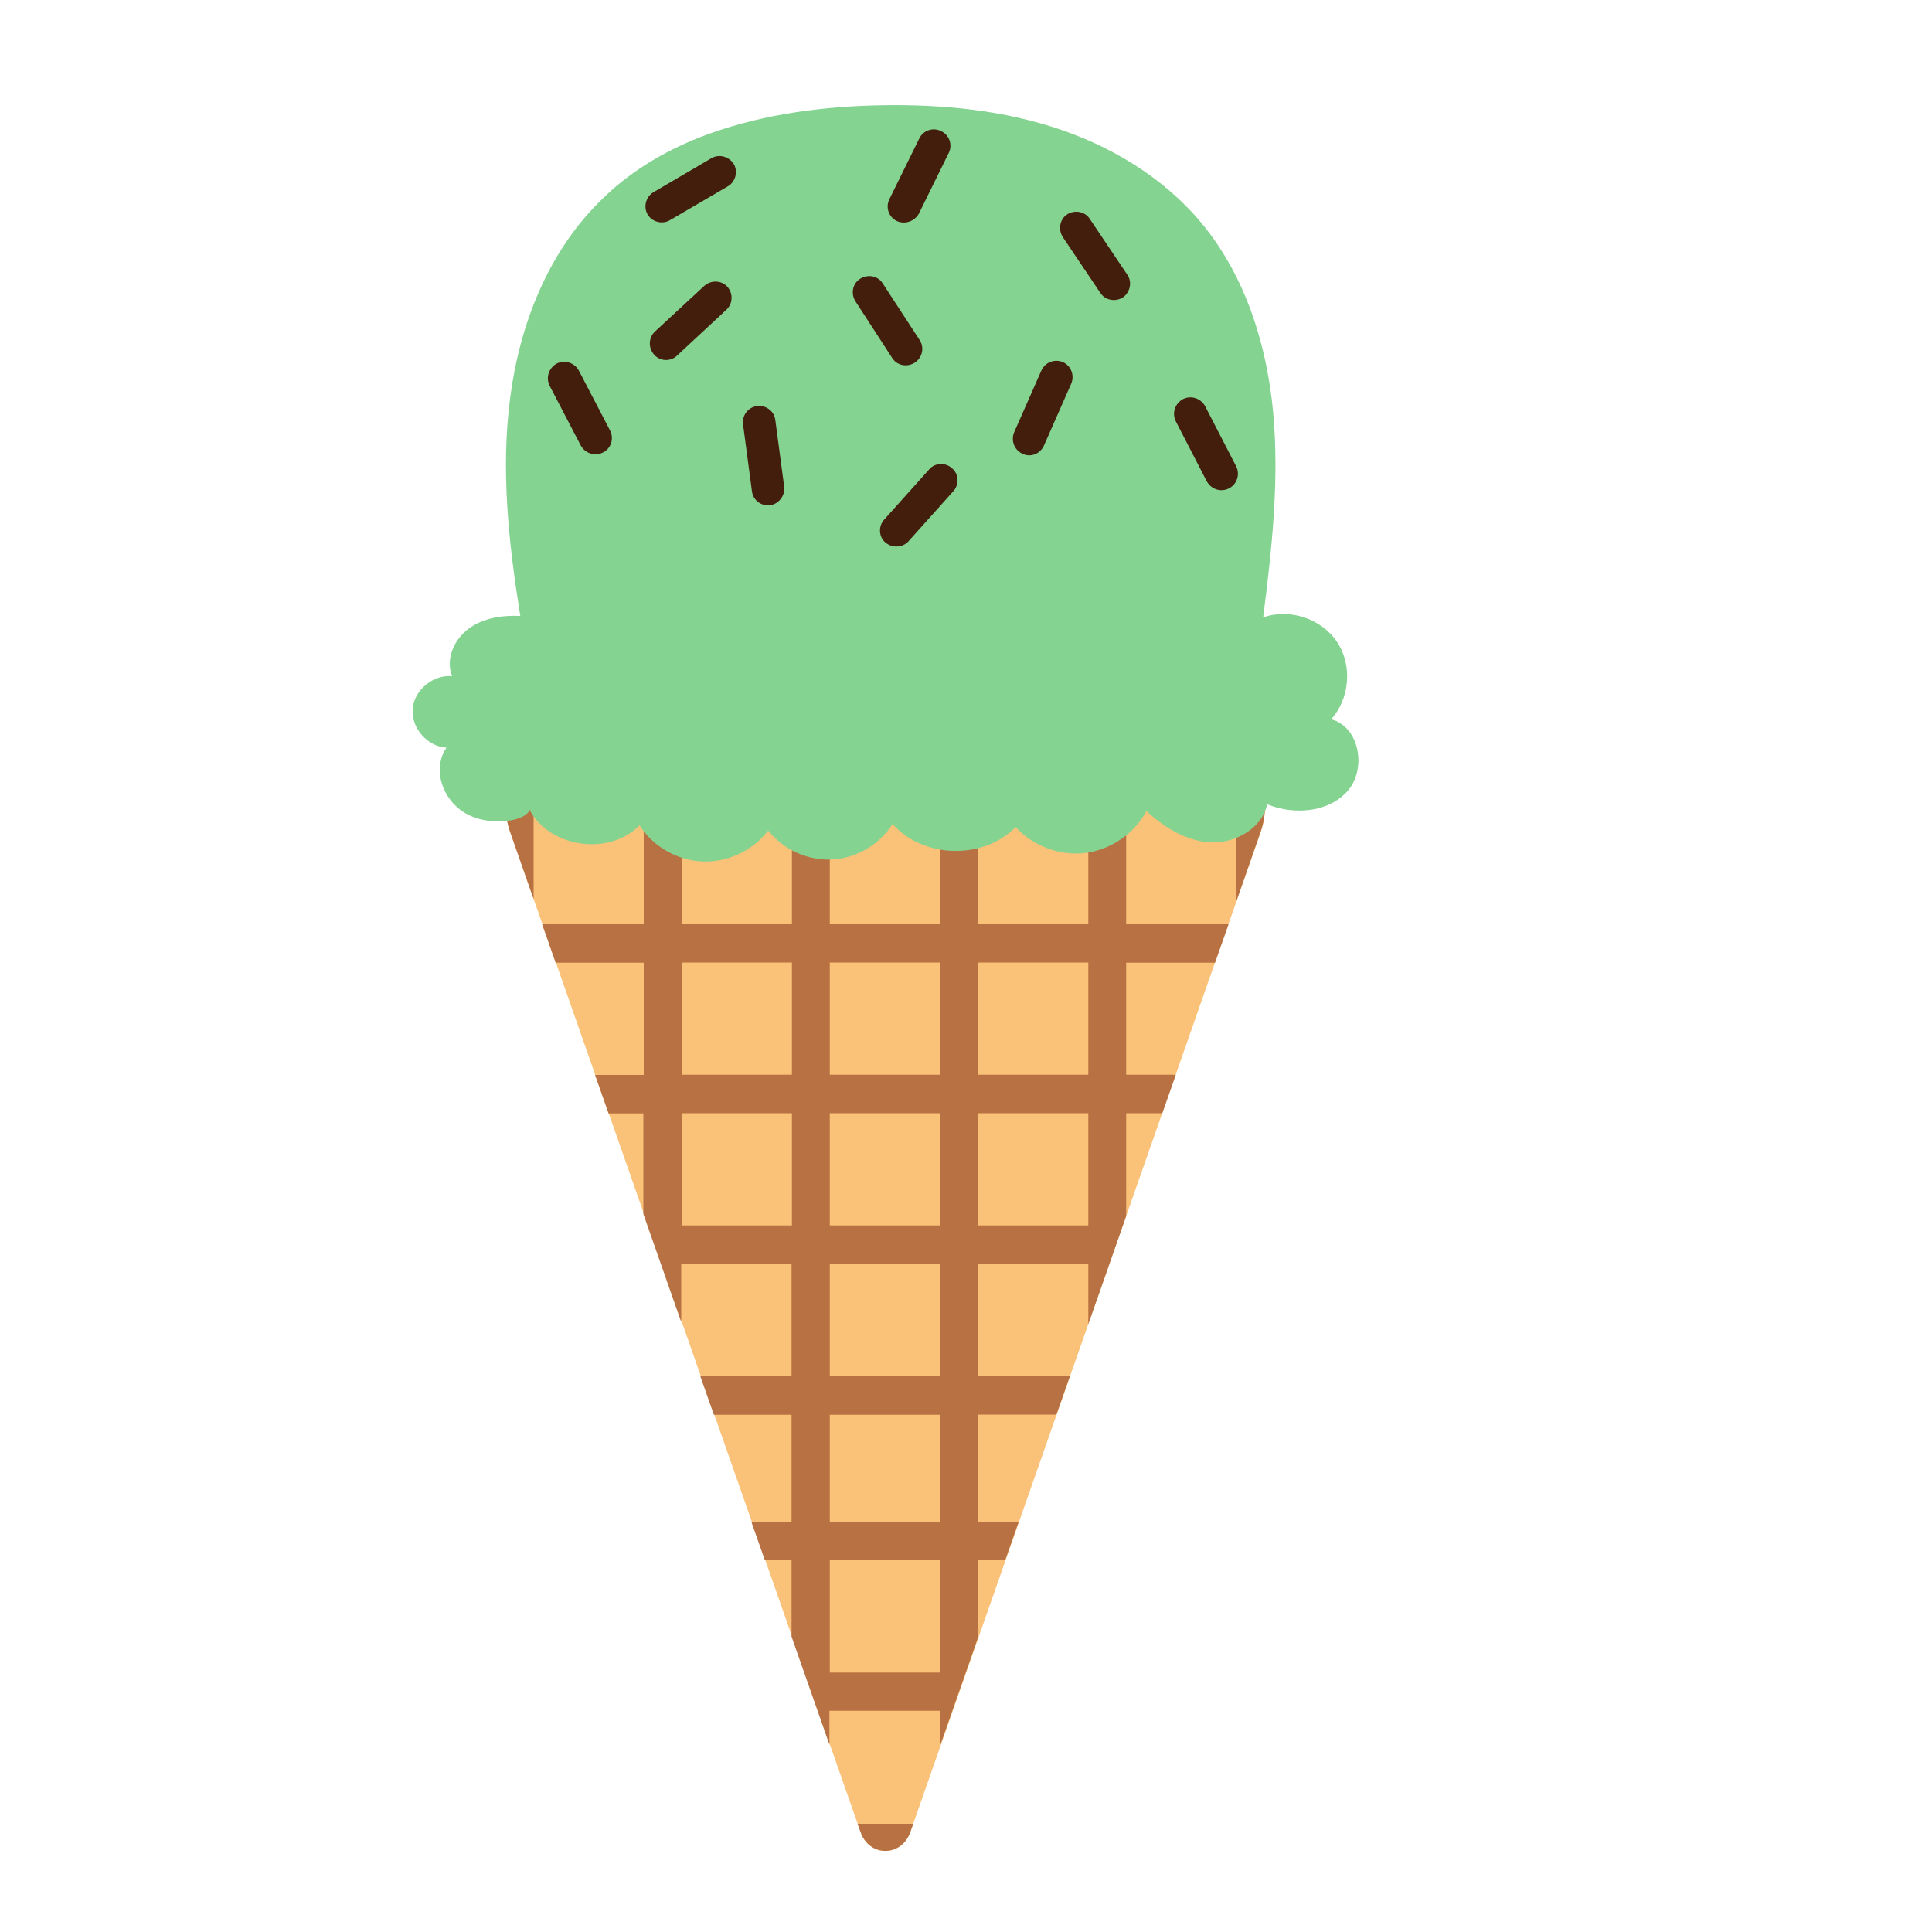
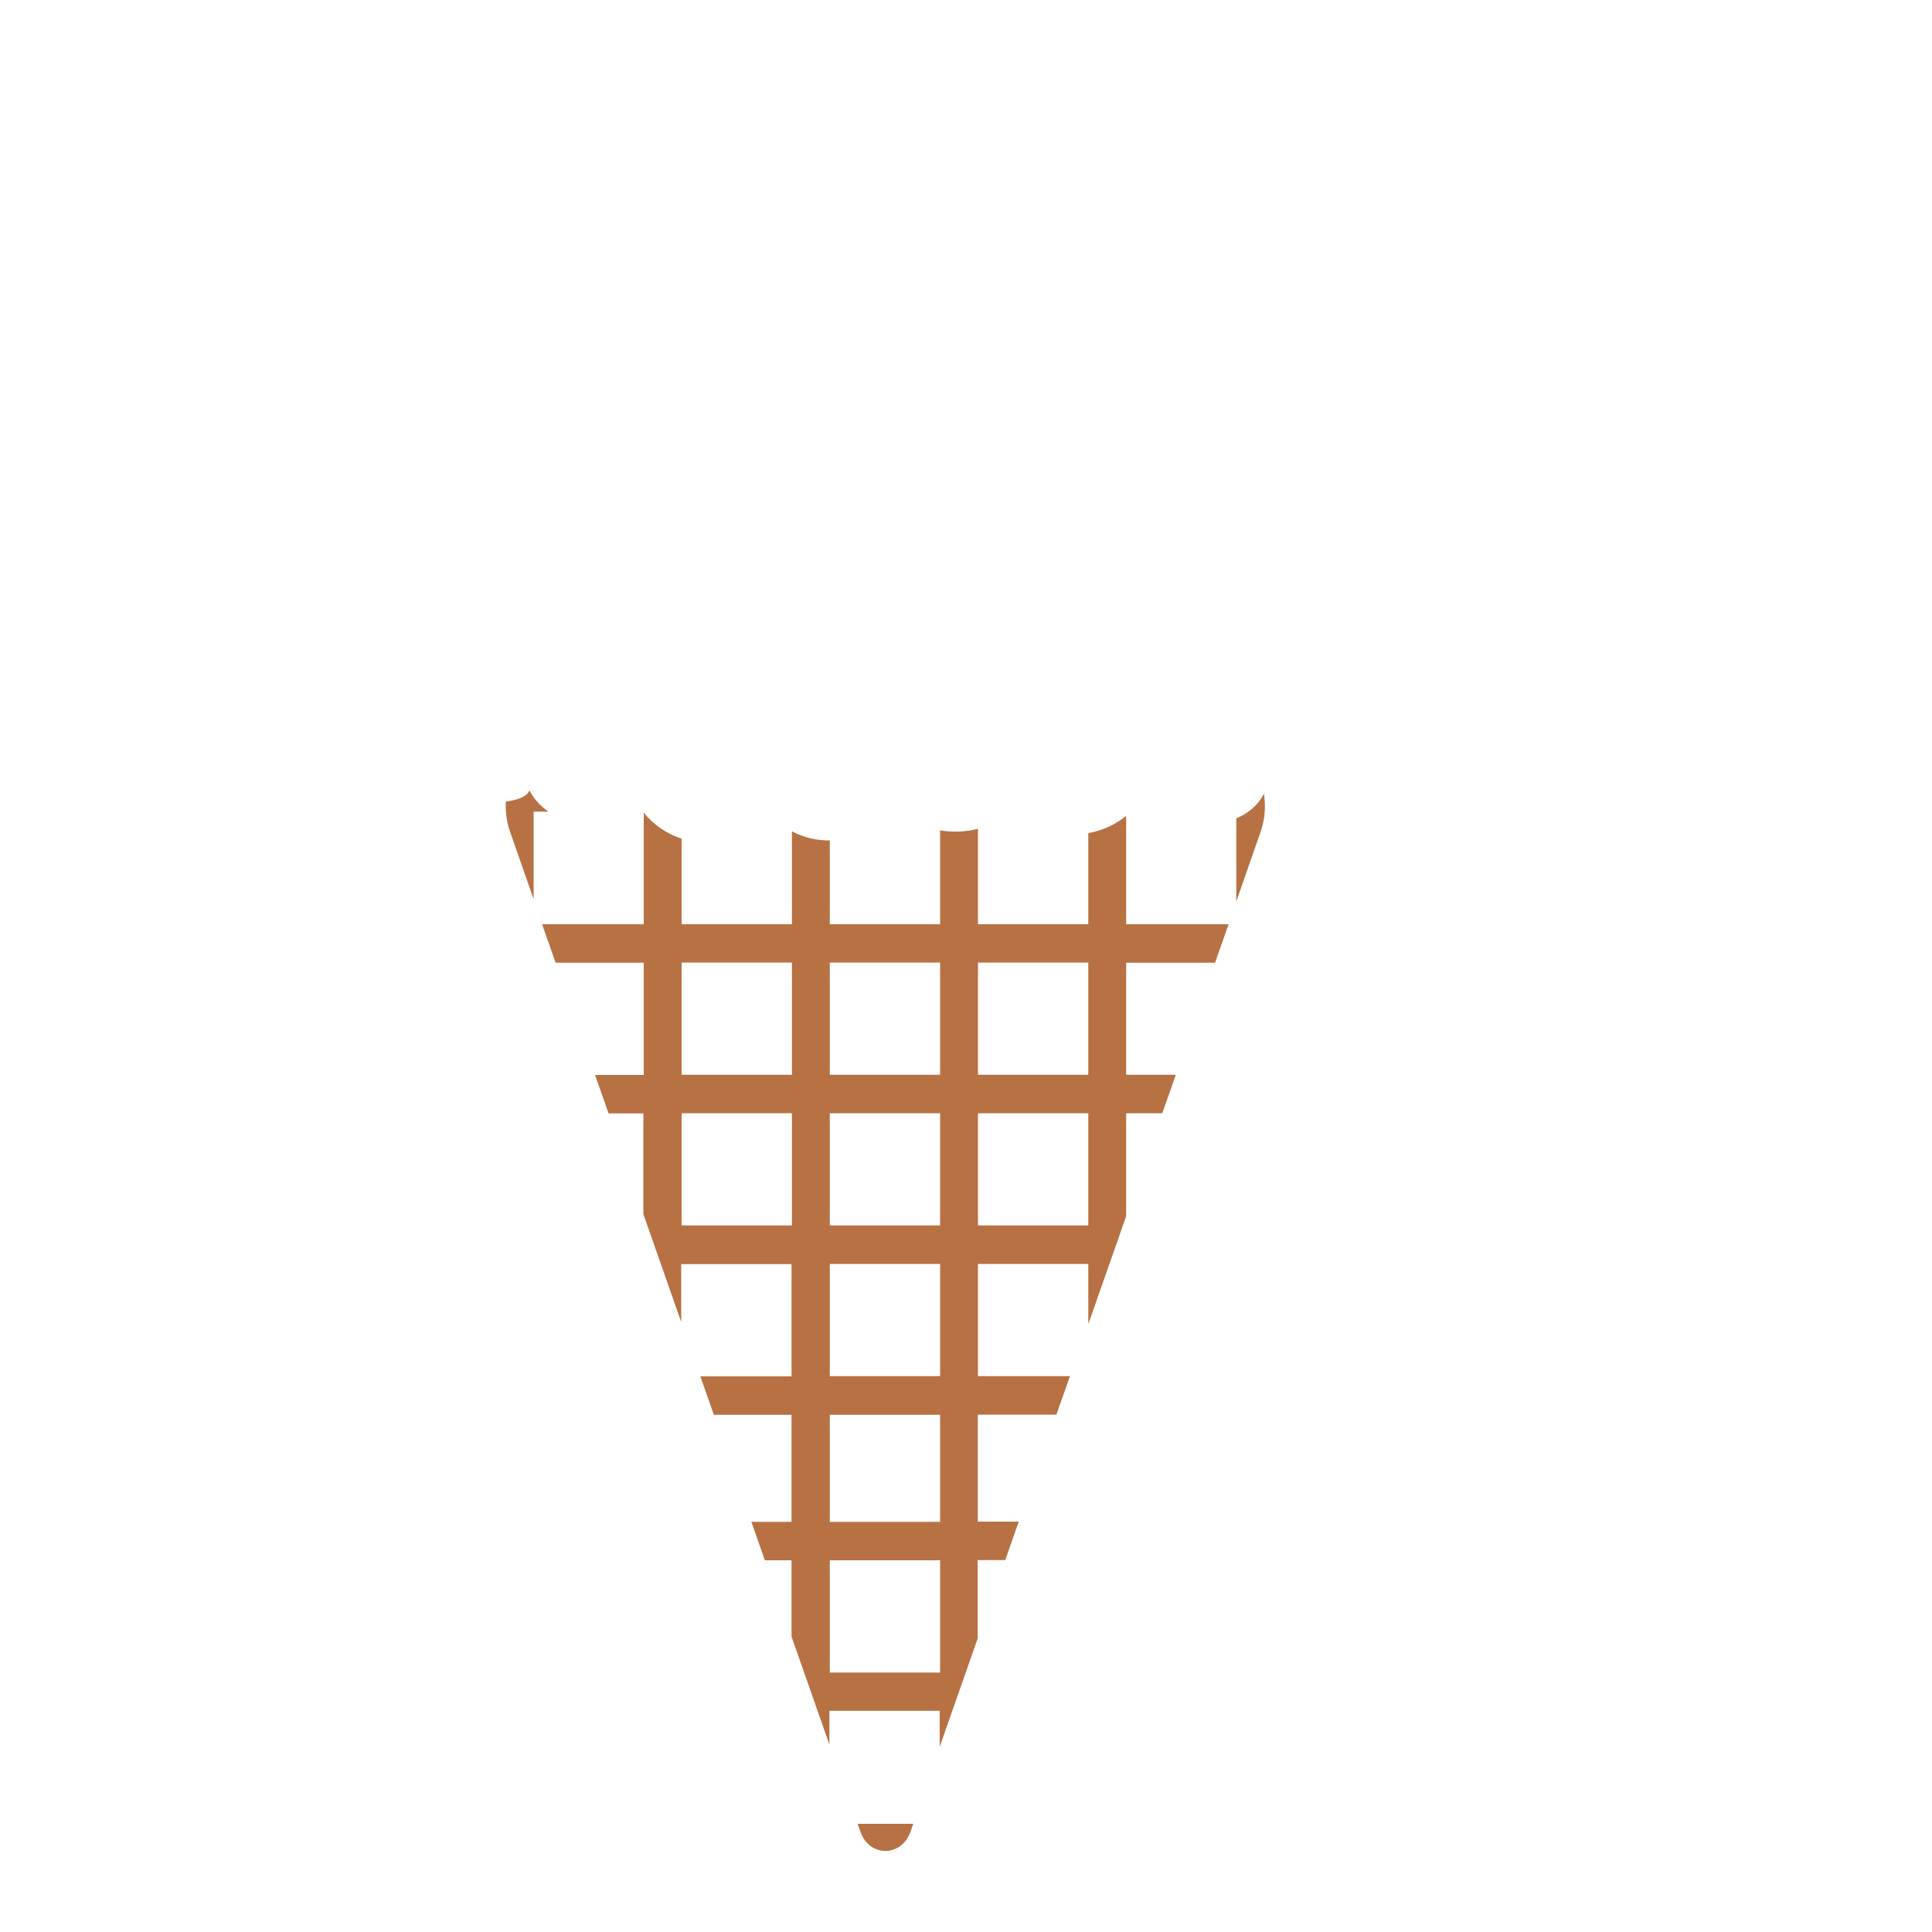
<svg xmlns="http://www.w3.org/2000/svg" version="1.1" id="Layer_1" x="0px" y="0px" width="1000px" height="1000px" viewBox="0 0 1000 1000" style="enable-background:new 0 0 1000 1000;" xml:space="preserve">
  <style type="text/css">
	.st0{fill:#FAC278;}
	.st1{fill:#B87142;}
	.st2{fill:#84D391;}
	.st3{fill:#441E0C;}
</style>
  <g>
-     <path class="st0" d="M626.8,425.9c-12.7-0.5-24.2-7.6-33.5-16.2c-6.3,11.7-18.5,20.1-31.7,21.7c-13.2,1.6-27.1-3.6-36-13.4   c-16.7,17.1-47.9,16.3-63.7-1.6c-6.7,10.7-18.7,17.7-31.3,18.4c-12.6,0.6-25.3-5.1-33.1-15c-7.9,10.4-20.9,16.5-34,16   c-13-0.5-25.6-7.7-32.6-18.7c-15.5,16-46.4,11.7-56.9-8c-0.9,2.9-5.8,5.1-12.2,5.8c-0.3,5.2,0.4,10.6,2.3,15.9l181.3,517.4   c4.5,13.1,21.2,13.1,25.8,0l181.3-517.4c2.4-6.7,2.8-13.6,1.8-20C649.6,420.4,637.9,426.3,626.8,425.9z" />
    <path class="st1" d="M264.1,430.8c-1.9-5.3-2.5-10.7-2.3-15.9c6.3-0.7,11.3-2.9,12.2-5.8c2.4,4.5,5.8,8.2,9.9,11h-7.7v45.3   L264.1,430.8z M639.9,466.6l12.5-35.8c2.4-6.7,2.8-13.6,1.8-20c-2.8,5.8-8.1,10.2-14.3,12.8V466.6z M443.9,944l1.5,4.2   c4.5,13.1,21.2,13.1,25.8,0l1.5-4.2H443.9z M582.9,498.2v58.1h25.7l-7,19.9h-18.7v53.3l-19.6,55.9v-31.2h-57.1v58.1h47.6l-7,19.9   h-40.7v55.4h21.2l-7,19.9h-14.3v40.7l-19.6,55.9v-18.6h-57.1V903l-19.6-55.9v-39.5h-13.8l-7-19.9h20.8v-55.4h-40.2l-7-19.9h47.2   v-58.1h-57.1v30l-19.6-55.9v-52.1H315l-7-19.9h25.2v-58.1h-45.6l-7-19.9h52.6v-57.8c5,6.3,11.9,11,19.6,13.5v44.3h57.1v-48.1   c6,3.2,12.8,4.8,19.6,4.7v43.4h57.1v-48.6c6.5,1.1,13.2,0.8,19.6-0.8v49.4h57.1v-47.2c7.1-1.2,13.9-4.3,19.6-8.9v56.1h53l-7,19.9   H582.9z M409.9,576.2h-57.1v58.1h57.1V576.2z M409.9,498.2h-57.1v58.1h57.1V498.2z M486.6,807.6h-57.1v58.1h57.1V807.6z    M486.6,732.3h-57.1v55.4h57.1V732.3z M486.6,654.2h-57.1v58.1h57.1V654.2z M486.6,576.2h-57.1v58.1h57.1V576.2z M486.6,498.2   h-57.1v58.1h57.1V498.2z M563.3,576.2h-57.1v58.1h57.1V576.2z M563.3,498.2h-57.1v58.1h57.1V498.2z" />
-     <path class="st2" d="M362.4,71c27.9-10.9,58.9-15.5,88.9-16.4c31.3-0.9,62.9,1.5,92.8,10.9c29.8,9.3,57.9,26,77.9,50.1   c22.6,27.3,33.7,62.7,37,98c3.2,35.3-0.7,70.8-5.2,106c13.6-4.9,30.2,0.6,38.2,12.6c8.1,12,6.7,29.4-3,40.1   c14.6,3.8,18.5,25.4,8.7,36.9c-9.8,11.4-27.9,12.8-41.8,7.1c-2.7,12.4-16.3,20.2-29,19.7c-12.7-0.5-24.2-7.6-33.5-16.2   c-6.3,11.7-18.5,20.1-31.7,21.7c-13.2,1.6-27.1-3.6-36-13.4c-16.7,17.1-47.9,16.3-63.7-1.6c-6.7,10.7-18.7,17.7-31.3,18.4   c-12.6,0.6-25.3-5.1-33.1-15c-7.9,10.4-20.9,16.5-34,16c-13-0.5-25.6-7.7-32.6-18.7c-15.5,16-46.4,11.7-56.9-8   c-2,6.4-24.2,9.7-36.7-0.7c-9.1-7.5-13.3-21.3-6.3-31.5c-9.8-0.5-18.3-10.2-17.5-20c0.7-9.8,10.7-18,20.4-17   c-3.5-8.7,1-19.1,8.6-24.6c7.5-5.6,17.4-7,26.7-6.6c-6-37.4-10.2-75.6-5.2-113.2c4.9-37.6,19.5-74.9,46.5-101.5   C325.3,89.3,343.1,78.6,362.4,71z" />
-     <path class="st3" d="M464.2,114.4L464.2,114.4c-4.2-2-6-7.1-3.8-11.4l15.4-31.3c2-4.2,7.1-6,11.4-3.8l0,0c4.2,2,6,7.1,3.8,11.4   l-15.4,31.3C473.3,114.7,468.2,116.3,464.2,114.4z M581.3,153.9L581.3,153.9c-3.9,2.5-9.2,1.6-11.7-2.2l-19.5-29   c-2.5-3.9-1.6-9.2,2.2-11.7l0,0c3.9-2.5,9.2-1.6,11.7,2.2l19.5,29C586.1,145.9,585,151.2,581.3,153.9z M473.5,187.7L473.5,187.7   c-3.9,2.5-9.2,1.6-11.7-2.4l-19-29.3c-2.5-3.9-1.6-9.2,2.4-11.7l0,0c3.9-2.5,9.2-1.6,11.7,2.4l19.1,29.3   C478.6,180,477.4,185.1,473.5,187.7z M529.3,234.9L529.3,234.9c-4.4-2-6.1-6.9-4.4-11.1l14.1-32c2-4.4,6.9-6.1,11.1-4.4l0,0   c4.4,2,6.1,6.9,4.4,11.1l-14.1,32C538.5,234.9,533.5,236.9,529.3,234.9z M312.1,234.2L312.1,234.2c-4.2,2.1-9.2,0.5-11.5-3.6   l-16.1-30.9c-2.1-4.2-0.5-9.2,3.6-11.5l0,0c4.2-2.1,9.2-0.5,11.5,3.6l16.1,30.9C318,227.1,316.2,232.2,312.1,234.2z M398.7,261.5   L398.7,261.5c-4.6,0.6-8.9-2.5-9.5-7.2l-4.6-34.6c-0.6-4.6,2.5-8.9,7.2-9.5l0,0c4.6-0.6,8.9,2.5,9.5,7.2l4.6,34.6   C406.4,256.6,403.1,260.8,398.7,261.5z M458.3,280.8L458.3,280.8c-3.6-3-3.7-8.6-0.6-11.9l23.2-25.9c3-3.6,8.6-3.7,11.9-0.6l0,0   c3.6,3,3.7,8.6,0.6,11.9l-23.2,25.9C467.2,283.5,461.8,283.8,458.3,280.8z M636.1,252.8L636.1,252.8c-4.2,2.1-9.2,0.5-11.5-3.7   l-16-31c-2.1-4.2-0.5-9.2,3.7-11.5l0,0c4.2-2.1,9.2-0.5,11.5,3.7l16,31C642,245.6,640.2,250.7,636.1,252.8z M379.8,84.9L379.8,84.9   c2.3,3.9,0.9,9.2-3,11.5L346.7,114c-3.9,2.3-9.2,0.9-11.5-3l0,0c-2.3-3.9-0.9-9.2,3-11.5l30-17.6C372.3,79.5,377.4,81.1,379.8,84.9   z M338.6,183.6L338.6,183.6c-3.2-3.6-2.9-8.8,0.3-11.9l25.6-23.7c3.6-3.2,8.8-2.9,11.9,0.3l0,0c3.2,3.6,2.9,8.8-0.3,11.9L350.5,184   C347.1,187.3,341.7,187.1,338.6,183.6z" />
  </g>
</svg>